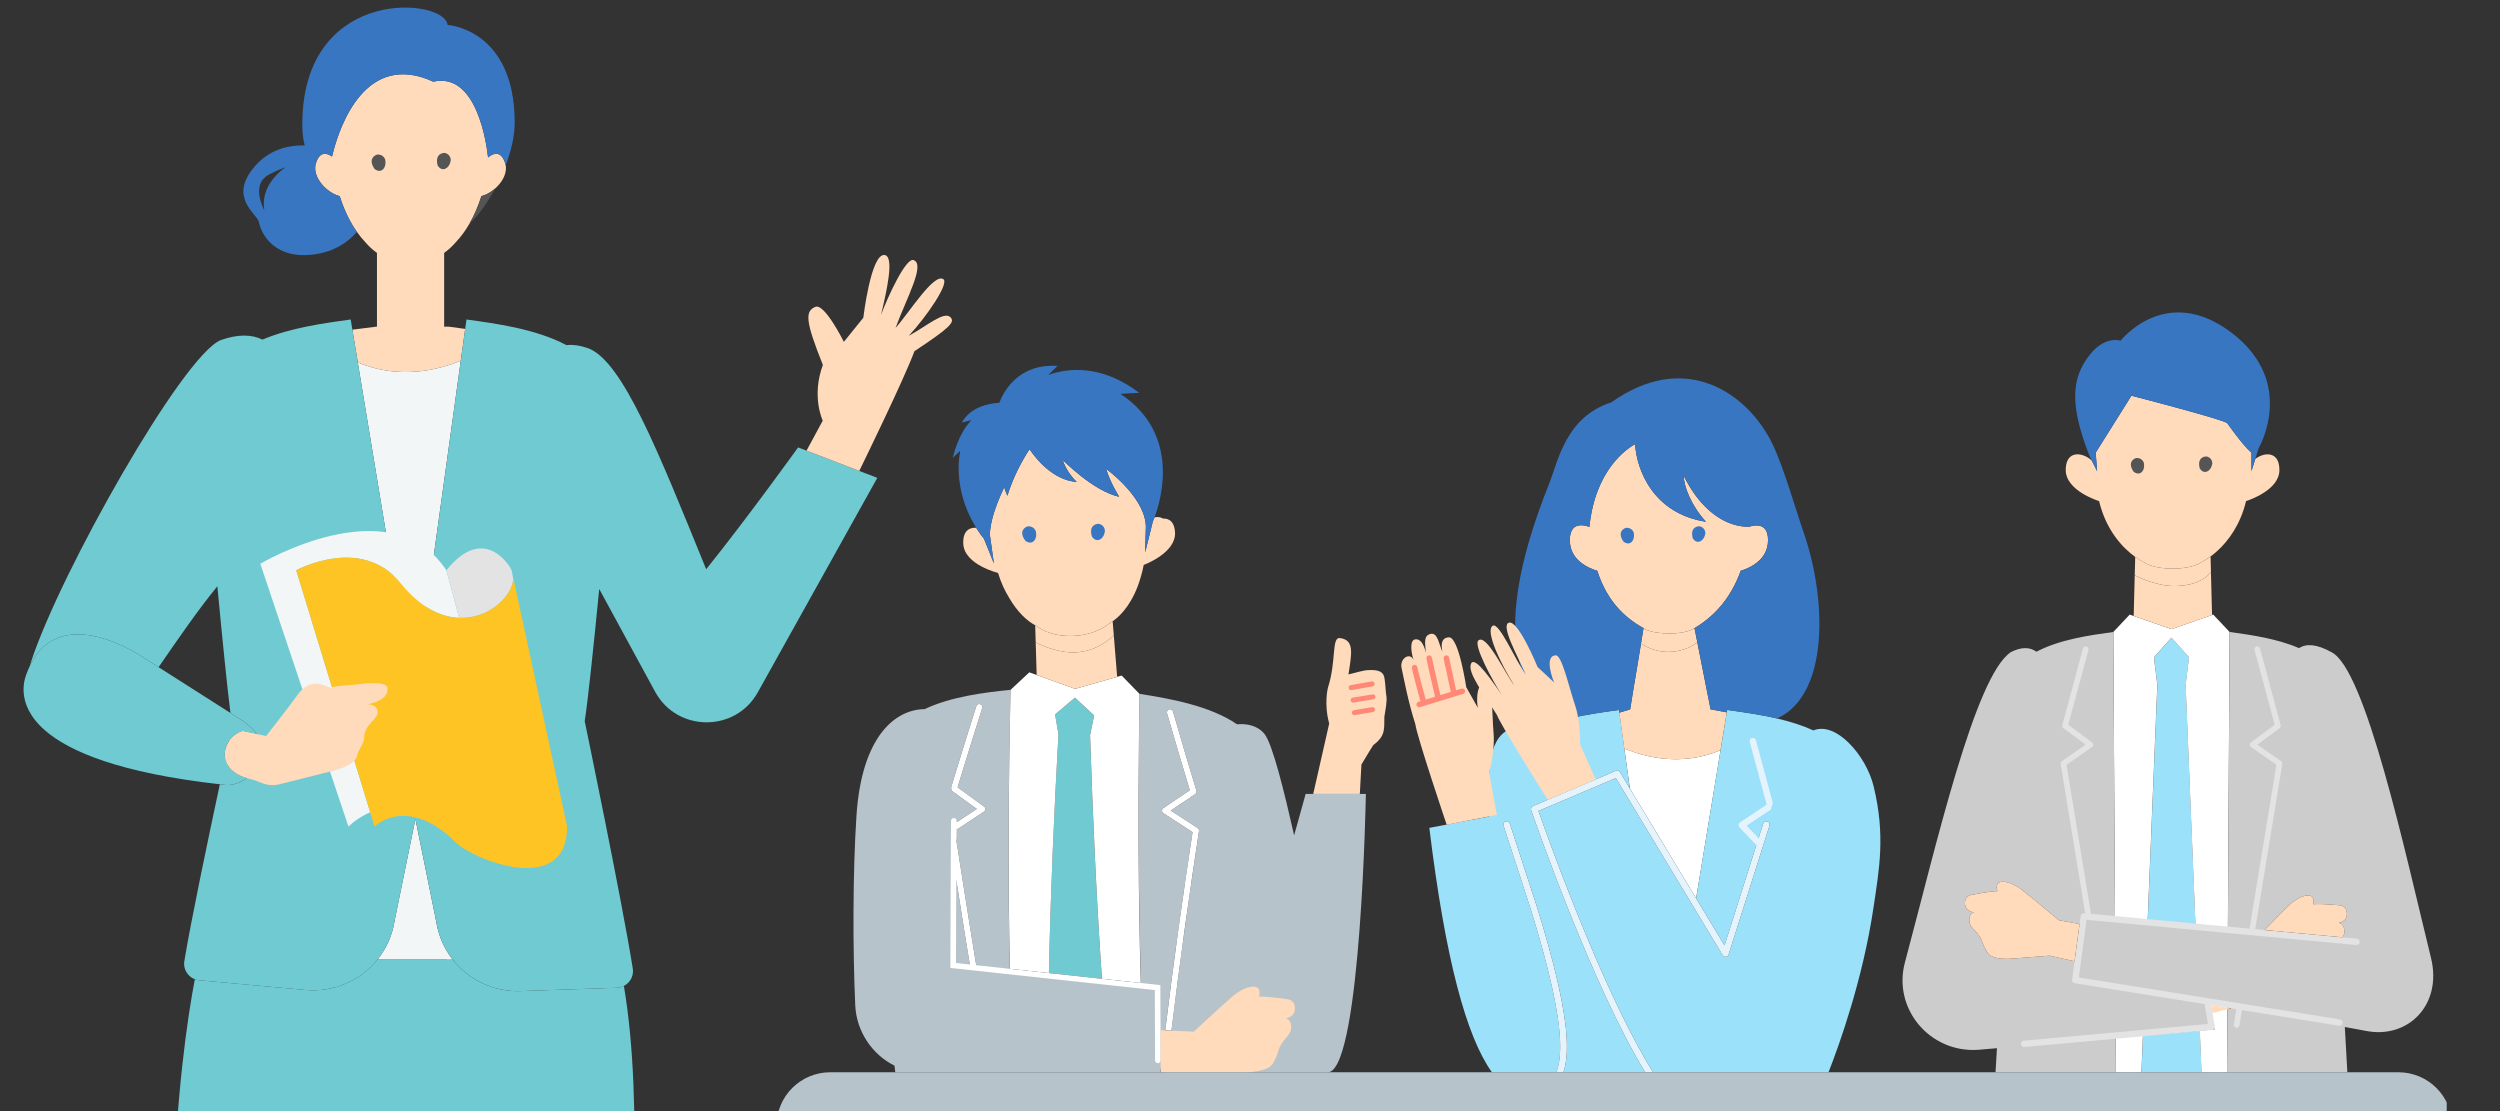
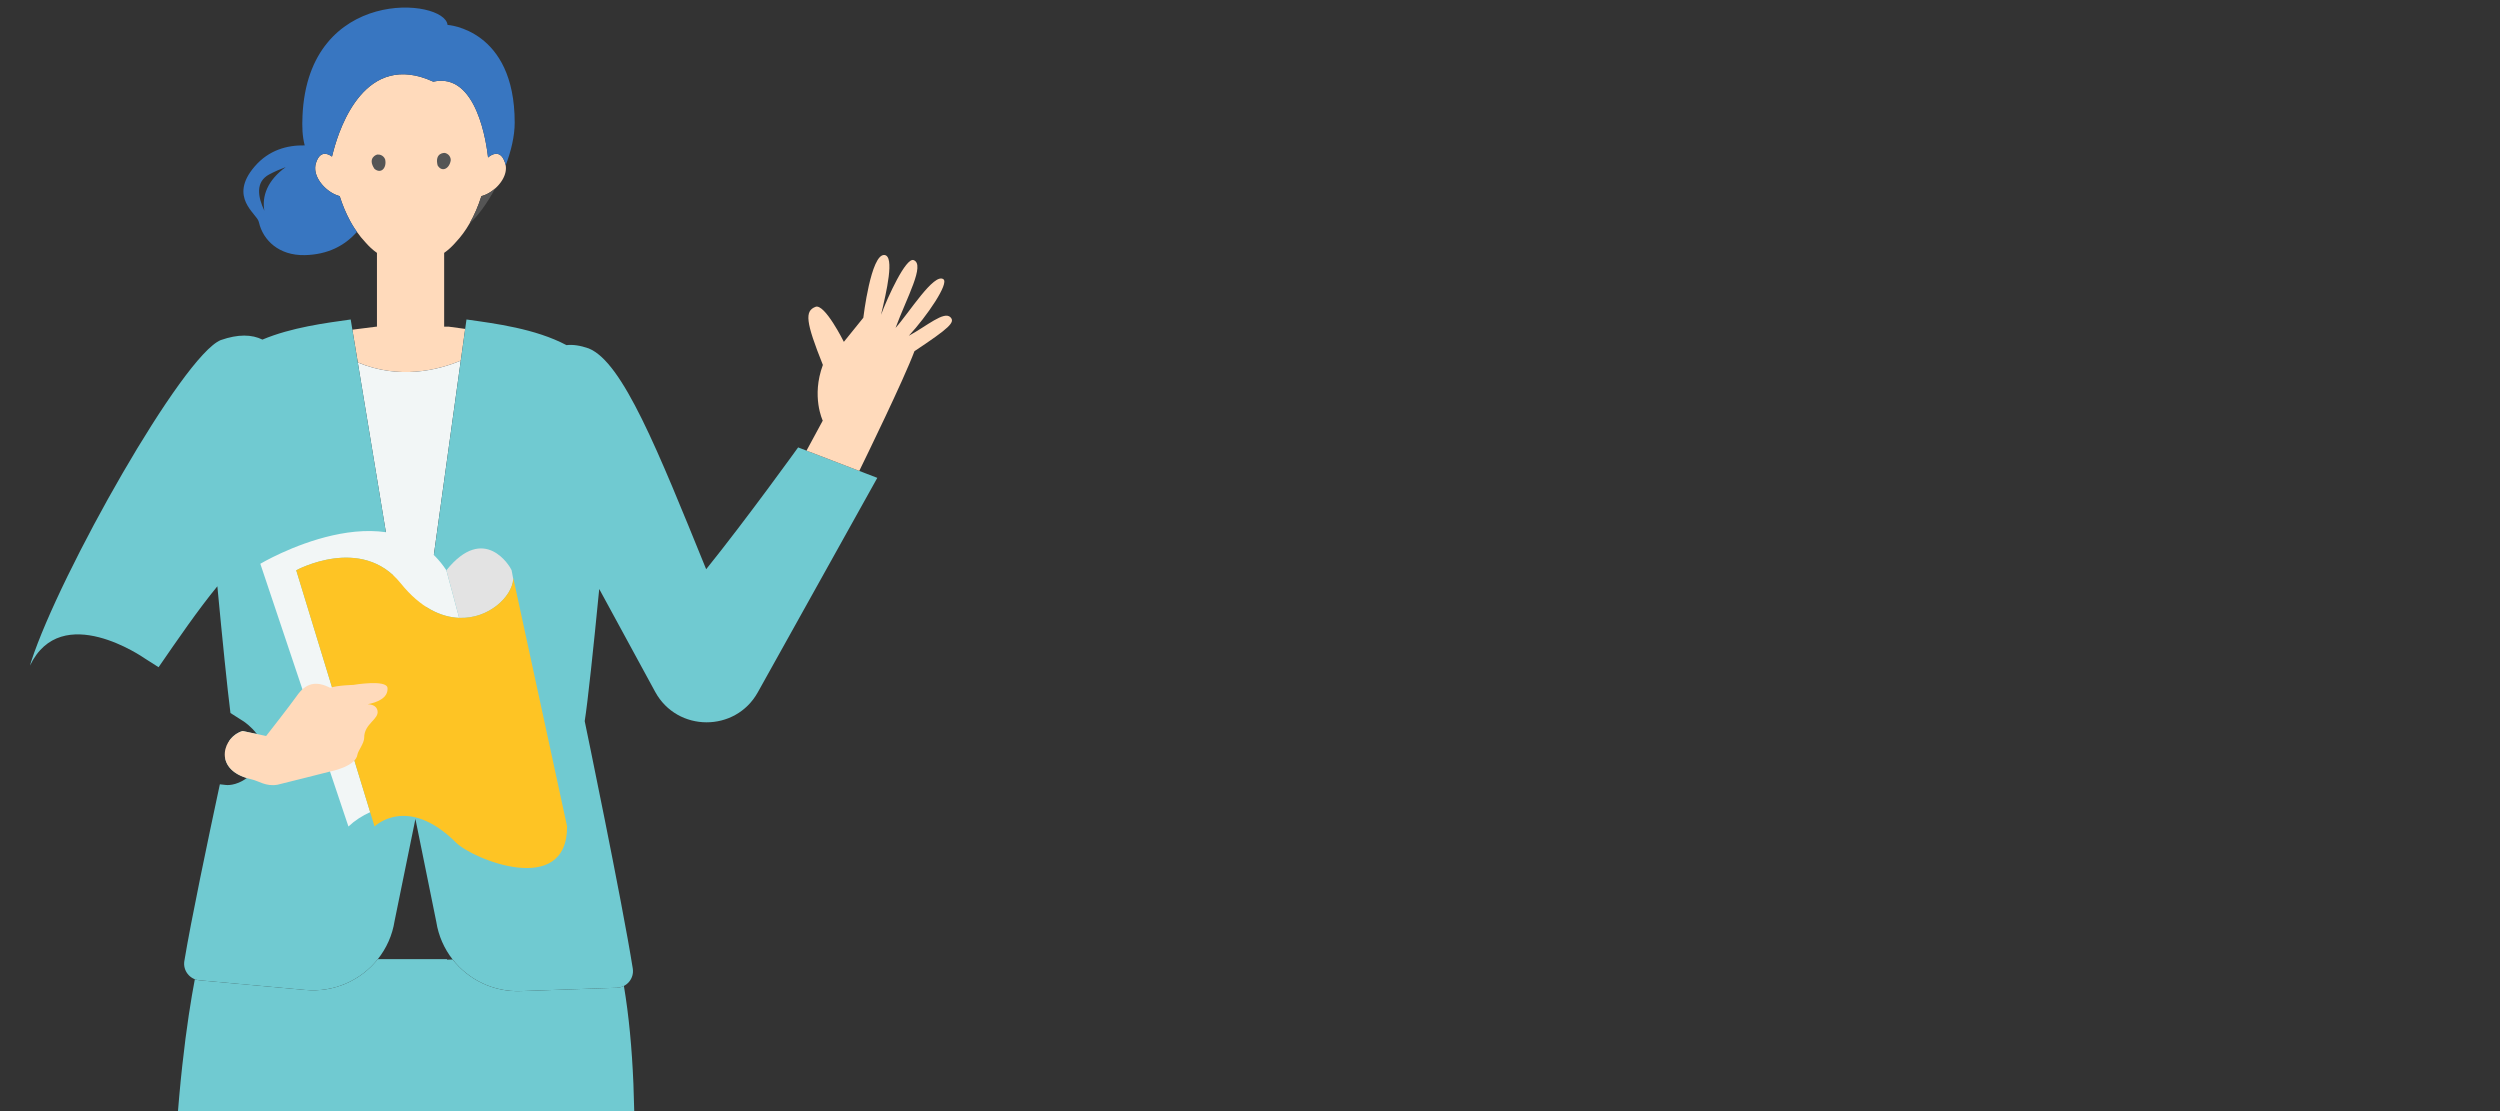
<svg xmlns="http://www.w3.org/2000/svg" width="180" height="80" viewBox="0 0 180 80" fill="none">
  <rect x="0" y="0" width="180" height="80" fill="#333333" stroke="none" />
  <g clip-path="url(#clip0_7609_9116)">
    <g clip-path="url(#clip1_7609_9116)">
      <path d="M94.007 57.164L93.177 60.146C92.526 57.253 91.635 53.566 91.04 52.841C90.514 52.2 89.718 52.097 89.067 52.148C87.093 50.805 84.264 50.307 82.045 49.958C82.032 50.718 82.023 51.478 82.014 52.238C81.946 58.337 81.965 64.725 82.155 70.978L82.144 70.977L79.355 70.673L75.518 70.254L72.716 69.949L72.707 69.948C72.561 63.184 72.608 56.279 72.763 49.669C70.791 49.862 68.448 50.172 66.568 51.058C64.442 51.081 62.044 53.03 61.667 58.708C61.391 62.872 61.399 68.477 61.578 72.39C61.663 74.259 62.8 75.936 64.403 76.726C64.422 76.885 64.441 77.043 64.461 77.205H83.548C84.178 71.556 85.018 65.445 85.866 59.913C85.056 59.392 84.613 59.105 83.767 58.553C83.705 58.513 83.667 58.444 83.666 58.37C83.666 58.295 83.702 58.226 83.764 58.184C84.537 57.659 84.937 57.389 85.667 56.901C85.111 55.063 84.56 53.198 84.027 51.353C83.993 51.235 84.062 51.112 84.18 51.078C84.298 51.044 84.421 51.112 84.455 51.23C85.002 53.126 85.57 55.043 86.141 56.929C86.17 57.023 86.133 57.123 86.052 57.178C85.331 57.66 84.934 57.927 84.29 58.364C85.001 58.826 85.439 59.11 86.229 59.618C86.302 59.665 86.341 59.752 86.328 59.838C85.474 65.394 84.63 71.53 83.996 77.205H95.656C95.676 77.199 95.698 77.194 95.719 77.188C98.001 76.505 98.343 57.164 98.343 57.164H94.007ZM70.849 58.438C69.999 58.994 69.564 59.282 68.749 59.823C68.809 60.199 68.869 60.578 68.929 60.959C68.957 61.135 68.984 61.311 69.012 61.487C69.045 61.694 69.077 61.901 69.11 62.109C69.235 62.906 69.361 63.71 69.489 64.519C69.503 64.612 69.518 64.706 69.533 64.799C69.581 65.105 69.63 65.412 69.678 65.719C69.695 65.824 69.712 65.929 69.728 66.034C69.779 66.356 69.831 66.678 69.882 67C69.895 67.079 69.907 67.157 69.92 67.236C69.984 67.634 70.049 68.034 70.114 68.433C70.114 68.434 70.114 68.436 70.115 68.438C70.183 68.855 70.251 69.272 70.32 69.688L69.858 69.637C69.858 69.637 69.858 69.638 69.858 69.637C69.837 69.507 69.815 69.377 69.794 69.247C69.758 69.032 69.723 68.818 69.688 68.603C69.662 68.444 69.636 68.284 69.61 68.124C69.58 67.938 69.55 67.753 69.52 67.567C69.494 67.404 69.468 67.241 69.441 67.077C69.411 66.889 69.381 66.702 69.352 66.514C69.327 66.359 69.302 66.204 69.277 66.048C69.245 65.846 69.213 65.644 69.181 65.442C69.16 65.304 69.138 65.167 69.116 65.029C69.07 64.737 69.025 64.446 68.979 64.155C68.973 64.119 68.968 64.083 68.962 64.047C68.866 63.436 68.771 62.829 68.676 62.225C68.672 62.196 68.667 62.166 68.662 62.137C68.65 61.165 68.635 60.216 68.621 59.375C68.624 59.373 68.626 59.371 68.63 59.369C68.704 59.319 68.776 59.272 68.846 59.226C68.852 59.221 68.859 59.217 68.866 59.212C68.937 59.165 69.006 59.119 69.073 59.075C69.074 59.074 69.074 59.074 69.075 59.073C69.142 59.029 69.208 58.985 69.273 58.942C69.28 58.938 69.286 58.934 69.293 58.929C69.353 58.889 69.413 58.85 69.472 58.81C69.477 58.808 69.481 58.805 69.485 58.802C69.546 58.762 69.608 58.721 69.669 58.681C69.676 58.676 69.683 58.672 69.689 58.667C69.75 58.627 69.813 58.586 69.876 58.545C69.885 58.539 69.894 58.533 69.903 58.527C70.038 58.438 70.179 58.345 70.334 58.244C70.271 58.199 70.211 58.155 70.152 58.113C70.097 58.074 70.044 58.035 69.992 57.998L69.99 57.997C69.986 57.994 69.982 57.991 69.978 57.988C69.838 57.887 69.706 57.792 69.574 57.696C69.567 57.691 69.559 57.686 69.552 57.68C69.295 57.495 69.036 57.306 68.715 57.073C68.688 57.053 68.659 57.032 68.63 57.012C68.608 56.996 68.587 56.98 68.564 56.964C68.448 56.823 68.469 56.664 68.542 56.486C68.542 56.485 68.543 56.484 68.543 56.483C68.828 55.546 69.117 54.605 69.409 53.666C69.431 53.597 69.453 53.528 69.474 53.459C69.599 53.059 69.723 52.66 69.848 52.262C69.997 51.787 70.147 51.314 70.296 50.843C70.333 50.726 70.459 50.661 70.576 50.698C70.693 50.735 70.758 50.86 70.721 50.977C70.121 52.865 69.524 54.787 68.945 56.691C69.677 57.223 70.084 57.517 70.856 58.072C70.916 58.115 70.951 58.184 70.949 58.257C70.947 58.33 70.91 58.398 70.849 58.438Z" fill="#B7C3CA" />
      <path d="M78.484 52.931C78.599 52.364 78.657 52.081 78.774 51.514C78.221 51.003 77.945 50.746 77.394 50.232C76.821 50.713 76.535 50.954 75.964 51.439C76.061 52.015 76.11 52.303 76.209 52.879C75.89 58.459 75.635 64.31 75.518 70.062L79.338 70.475C78.933 64.616 78.673 58.642 78.484 52.931Z" fill="#70CAD1" />
      <path d="M82.012 52.238C82.021 51.478 82.031 50.718 82.043 49.959C81.529 49.432 81.272 49.168 80.759 48.639C80.651 48.669 80.543 48.7 80.435 48.731C79.425 49.017 78.417 49.305 77.409 49.598C76.486 49.267 75.564 48.934 74.641 48.6C74.464 48.536 74.287 48.473 74.11 48.409C73.57 48.911 73.3 49.163 72.761 49.669C72.611 56.216 72.567 63.053 72.711 69.757L75.52 70.061C75.638 64.309 75.892 58.458 76.21 52.878C76.112 52.302 76.063 52.014 75.966 51.438C76.537 50.953 76.823 50.711 77.395 50.23C77.947 50.745 78.223 51.002 78.776 51.513C78.659 52.08 78.601 52.363 78.486 52.93C78.675 58.64 78.935 64.615 79.34 70.474L82.136 70.776C81.956 64.587 81.942 58.271 82.012 52.238Z" fill="white" />
      <path d="M86.228 59.617C85.438 59.109 85 58.826 84.29 58.363C84.934 57.927 85.33 57.66 86.052 57.177C86.133 57.123 86.169 57.022 86.141 56.929C85.569 55.043 85.002 53.125 84.455 51.23C84.421 51.112 84.297 51.044 84.179 51.078C84.061 51.112 83.993 51.235 84.027 51.353C84.559 53.198 85.111 55.063 85.667 56.9C84.936 57.389 84.536 57.659 83.763 58.184C83.702 58.225 83.665 58.295 83.666 58.369C83.666 58.444 83.704 58.512 83.767 58.553C84.612 59.104 85.055 59.391 85.865 59.913C85.166 64.473 84.473 69.426 83.898 74.19L84.344 74.209C84.923 69.414 85.622 64.428 86.327 59.838C86.341 59.751 86.302 59.665 86.228 59.617Z" fill="white" />
      <path d="M83.545 70.929L82.137 70.776L79.341 70.474L75.521 70.061L72.712 69.757L70.288 69.494C70.23 69.142 70.172 68.79 70.114 68.438C70.114 68.436 70.114 68.434 70.114 68.432C70.048 68.033 69.984 67.634 69.92 67.235C69.907 67.156 69.895 67.078 69.882 67C69.831 66.677 69.779 66.355 69.728 66.033C69.711 65.928 69.695 65.824 69.678 65.719C69.629 65.412 69.581 65.105 69.533 64.799C69.518 64.705 69.503 64.612 69.488 64.518C69.361 63.709 69.235 62.905 69.11 62.109C69.077 61.901 69.045 61.694 69.012 61.486C68.984 61.311 68.957 61.134 68.929 60.959C68.907 60.819 68.885 60.68 68.862 60.54C68.864 60.232 68.866 59.963 68.868 59.744C69.608 59.252 70.041 58.966 70.848 58.438C70.909 58.398 70.947 58.33 70.949 58.257C70.95 58.184 70.916 58.115 70.856 58.072C70.083 57.516 69.676 57.223 68.945 56.69C69.524 54.787 70.121 52.865 70.721 50.977C70.758 50.86 70.693 50.735 70.575 50.698C70.458 50.661 70.333 50.726 70.296 50.843C70.146 51.314 69.997 51.787 69.848 52.262C69.723 52.66 69.598 53.059 69.474 53.459C69.452 53.528 69.431 53.597 69.409 53.666C69.117 54.605 68.828 55.546 68.543 56.483C68.542 56.484 68.542 56.485 68.542 56.485C68.469 56.664 68.448 56.823 68.564 56.963C68.587 56.98 68.608 56.995 68.63 57.011C68.659 57.032 68.687 57.053 68.715 57.073C69.035 57.306 69.295 57.494 69.552 57.68C69.559 57.685 69.567 57.691 69.574 57.696C69.706 57.791 69.838 57.887 69.978 57.987C69.982 57.99 69.986 57.993 69.99 57.997L69.992 57.998C70.043 58.035 70.097 58.073 70.151 58.113C70.21 58.155 70.27 58.198 70.334 58.244C70.179 58.345 70.038 58.438 69.903 58.526C69.894 58.532 69.885 58.538 69.876 58.544C69.812 58.586 69.75 58.627 69.689 58.667C69.682 58.672 69.676 58.676 69.669 58.68C69.608 58.721 69.546 58.761 69.485 58.802C69.481 58.804 69.477 58.807 69.472 58.81C69.413 58.849 69.353 58.889 69.293 58.929C69.286 58.933 69.279 58.938 69.273 58.942C69.208 58.985 69.142 59.029 69.075 59.073C69.074 59.074 69.073 59.074 69.073 59.075C69.008 59.117 68.942 59.161 68.873 59.207C68.874 59.157 68.875 59.123 68.875 59.109C68.882 59 68.797 58.906 68.687 58.9C68.576 58.892 68.483 58.977 68.477 59.087C68.459 59.401 68.429 69.101 68.428 69.514L68.427 69.693L83.147 71.286L83.166 76.352C83.166 76.461 83.254 76.549 83.363 76.55C83.364 76.55 83.365 76.55 83.365 76.55C83.476 76.549 83.565 76.46 83.565 76.35L83.557 74.176L83.545 70.929ZM68.828 69.336C68.833 67.664 68.841 65.34 68.849 63.329C68.887 63.569 68.924 63.806 68.962 64.047C68.967 64.083 68.973 64.119 68.979 64.154C69.024 64.445 69.07 64.737 69.116 65.029C69.138 65.166 69.159 65.304 69.181 65.441C69.213 65.643 69.245 65.846 69.277 66.048C69.302 66.203 69.327 66.358 69.351 66.514C69.381 66.701 69.411 66.889 69.441 67.076C69.468 67.24 69.494 67.403 69.52 67.567C69.55 67.752 69.58 67.938 69.61 68.123C69.636 68.283 69.662 68.443 69.688 68.603C69.723 68.817 69.758 69.032 69.794 69.246L69.826 69.444L68.828 69.336Z" fill="white" />
      <path d="M93.237 72.54C93.198 71.948 92.66 71.939 92.66 71.939C92.66 71.939 91.176 71.719 90.646 71.754C90.946 70.628 89.626 71.011 88.846 71.653C88.206 72.18 85.956 74.279 85.956 74.279L84.344 74.21L83.898 74.191L83.558 74.176L83.566 76.351C83.566 76.46 83.566 77.205 83.566 77.205H89.621C89.621 77.205 91.378 77.236 91.702 76.477C91.794 76.262 91.931 76.074 92.026 75.718C92.266 74.817 92.925 74.625 92.961 74.033C93.004 73.336 92.541 73.324 92.541 73.324C92.541 73.324 93.285 73.274 93.237 72.54Z" fill="#FFDABB" />
      <path d="M99.818 50.092C99.766 49.848 99.762 49.324 99.684 48.833C99.616 48.408 99.347 48.193 98.447 48.251C98.163 48.269 97.722 48.404 97.088 48.56C97.322 47.045 97.537 46.068 96.463 45.94C95.867 45.868 96.222 47.633 95.616 49.493C95.616 49.493 95.305 50.647 95.702 52.095L94.552 57.164H97.907L98.022 55.045C98.05 55.017 98.637 54.002 98.881 53.642C99.805 52.959 99.645 52.415 99.674 51.61C99.719 51.298 99.895 50.453 99.818 50.092Z" fill="#FFDABB" />
      <path d="M98.819 49.419C98.918 49.401 98.983 49.308 98.966 49.21C98.948 49.111 98.854 49.048 98.756 49.063L97.248 49.33C97.15 49.348 97.084 49.441 97.102 49.539C97.117 49.625 97.19 49.685 97.273 49.688C97.286 49.689 97.299 49.688 97.312 49.686L98.819 49.419Z" fill="#FF8876" />
      <path d="M97.459 50.586L98.879 50.355C98.977 50.338 99.044 50.246 99.028 50.147C99.012 50.049 98.918 49.981 98.82 49.998L97.4 50.23C97.302 50.246 97.235 50.339 97.251 50.438C97.265 50.524 97.338 50.586 97.423 50.589C97.435 50.589 97.447 50.588 97.459 50.586Z" fill="#FF8876" />
      <path d="M98.963 51.977C98.945 51.879 98.853 51.814 98.753 51.83L97.604 52.031C97.506 52.048 97.44 52.141 97.457 52.239C97.472 52.325 97.545 52.386 97.629 52.389C97.641 52.389 97.654 52.388 97.667 52.386L98.816 52.186C98.914 52.168 98.98 52.075 98.963 51.977Z" fill="#FFDABB" />
      <path d="M97.545 51.489L98.849 51.27C98.948 51.254 99.014 51.161 98.997 51.062C98.981 50.964 98.887 50.896 98.789 50.914L97.485 51.134C97.386 51.15 97.32 51.243 97.336 51.342C97.351 51.427 97.424 51.489 97.508 51.492C97.52 51.492 97.532 51.492 97.545 51.489Z" fill="#FF8876" />
      <path d="M99.079 51.954C99.062 51.856 98.967 51.793 98.87 51.808C98.794 51.821 97.006 52.145 96.956 53.529C96.953 53.629 97.031 53.712 97.131 53.716C97.231 53.719 97.315 53.642 97.318 53.542C97.358 52.451 98.916 52.166 98.932 52.163C99.03 52.146 99.096 52.052 99.079 51.954Z" fill="#FFDABB" />
      <path d="M77.282 45.785C75.571 45.86 74.7 45.12 74.698 45.118C74.659 45.094 74.62 45.069 74.58 45.042C74.565 45.035 74.549 45.026 74.533 45.017L74.57 46.244C75.239 46.63 76.514 47.019 77.395 46.975C78.766 46.908 79.674 46.245 80.192 45.744L80.111 44.73C80.067 44.758 80.025 44.784 79.984 44.807C79.878 44.886 78.992 45.71 77.282 45.785Z" fill="#FFDABB" />
      <path d="M84.352 37.573C84.193 37.392 83.974 37.325 83.737 37.337C83.552 37.217 83.329 37.211 83.126 37.246C83.067 37.4 83.023 37.504 83.007 37.541C83.002 37.55 83 37.556 83 37.556L82.991 37.593L82.45 39.778L82.502 37.892C82.5 37.825 82.495 37.757 82.487 37.69C82.26 35.643 79.643 33.763 79.643 33.763C79.9 34.676 80.579 35.768 80.579 35.768C78.7 35.357 76.513 33.112 76.513 33.112C76.745 33.91 77.437 34.639 77.529 34.701C75.778 34.576 74.532 32.952 74.126 32.346C73.594 33.158 72.966 34.292 72.531 35.695C72.441 35.502 72.365 35.296 72.302 35.084C71.939 35.846 71.61 36.665 71.425 37.426C71.332 37.806 71.275 38.172 71.269 38.509L71.563 40.581L70.852 38.802C70.686 38.594 70.531 38.379 70.385 38.157C70.352 38.106 70.319 38.054 70.287 38.002C70.286 38.001 70.284 37.998 70.283 37.996C70.279 37.998 70.274 37.999 70.27 38.002C69.915 37.978 69.591 38.114 69.441 38.495C69.372 38.67 69.34 38.896 69.358 39.181C69.454 40.663 71.859 41.251 71.859 41.251C72.065 41.938 72.342 42.529 72.656 43.036C72.656 43.037 72.657 43.038 72.657 43.038C73.266 44.101 73.988 44.73 74.532 45.017C74.548 45.025 74.564 45.034 74.579 45.042C74.619 45.068 74.658 45.093 74.697 45.118C74.699 45.119 75.57 45.859 77.281 45.785C78.991 45.709 79.877 44.886 79.983 44.807C80.024 44.783 80.066 44.757 80.11 44.729C80.75 44.306 81.627 43.303 82.117 41.603C82.209 41.312 82.286 41.003 82.346 40.675C82.346 40.675 84.671 39.828 84.603 38.345C84.587 37.982 84.493 37.733 84.352 37.573Z" fill="#FFDABB" />
      <path d="M80.434 48.731L80.193 45.743C79.674 46.245 78.766 46.907 77.395 46.975C76.514 47.018 75.239 46.63 74.57 46.244L74.64 48.6C75.562 48.934 76.485 49.267 77.408 49.598C78.416 49.305 79.424 49.017 80.434 48.731Z" fill="#FFDABB" />
      <path d="M74.57 38.225C74.541 38.139 74.365 37.857 73.996 37.899C73.934 37.896 73.251 38.174 73.829 38.938C74.325 39.307 74.734 38.832 74.57 38.225Z" fill="#3876C1" />
-       <path d="M79.553 38.214C79.555 38.124 79.488 37.802 79.13 37.718C79.073 37.695 78.343 37.727 78.619 38.632C78.954 39.142 79.498 38.835 79.553 38.214Z" fill="#3876C1" />
+       <path d="M79.553 38.214C79.555 38.124 79.488 37.802 79.13 37.718C79.073 37.695 78.343 37.727 78.619 38.632Z" fill="#3876C1" />
      <path d="M80.74 28.405C80.718 28.39 80.697 28.377 80.675 28.363C81.056 28.328 81.501 28.301 82.025 28.285C79.295 26.218 76.912 26.491 75.475 26.995L76.142 26.346C73.21 26.154 72.185 28.367 71.953 28.998C71.143 29.049 69.865 29.316 69.252 30.426L69.947 30.247C69.517 30.685 68.962 31.499 68.596 32.97C68.596 32.97 68.817 32.745 69.14 32.452C68.792 34.309 69.239 36.319 70.286 37.996C70.287 37.998 70.288 38 70.289 38.002C70.322 38.054 70.354 38.106 70.388 38.157C70.533 38.379 70.689 38.594 70.855 38.802L71.566 40.581L71.272 38.509C71.278 38.172 71.335 37.806 71.427 37.426C71.612 36.665 71.942 35.846 72.305 35.084C72.368 35.296 72.443 35.502 72.533 35.695C72.968 34.292 73.596 33.158 74.129 32.346C74.535 32.952 75.78 34.576 77.532 34.701C77.439 34.639 76.748 33.91 76.516 33.112C76.516 33.112 78.702 35.357 80.581 35.768C80.581 35.768 79.903 34.676 79.646 33.763C79.646 33.763 82.262 35.643 82.49 37.69C82.497 37.757 82.502 37.825 82.504 37.892L82.453 39.778L82.993 37.593L83.002 37.556C83.002 37.556 83.005 37.55 83.009 37.54C83.025 37.504 83.07 37.4 83.128 37.246C83.594 36.004 85.002 31.283 80.74 28.405Z" fill="#3876C1" />
      <path d="M116.952 53.891L117.074 54.775L117.148 55.304L117.228 55.888L117.35 56.771L122.12 64.682L123.507 56.279L123.57 55.891L123.827 54.335L123.88 54.015C121.083 55.19 118.488 54.535 116.952 53.891Z" fill="white" />
-       <path d="M134.896 56.592C134.358 54.398 132.191 51.911 130.568 52.59C129.751 52.218 128.865 51.947 127.981 51.738C126.692 51.434 125.409 51.263 124.358 51.116L124.33 51.288L124.293 51.513L124.291 51.521L124.216 51.974L123.88 54.015L123.827 54.335L123.57 55.891L123.506 56.279L122.12 64.682L124.166 68.075L126.95 59.297C126.99 59.171 127.124 59.102 127.25 59.142C127.376 59.181 127.445 59.315 127.406 59.44L124.462 68.722C124.433 68.811 124.355 68.876 124.262 68.886C124.169 68.897 124.078 68.853 124.03 68.773L116.339 56.019L110.768 58.389C111.092 59.312 112.457 63.152 114.202 67.341C115.992 71.642 117.625 74.976 119.022 77.203H131.653C132.44 75.196 134.134 70.479 134.896 65.318C135.293 62.621 135.771 60.162 134.896 56.592Z" fill="#9BE1F9" />
      <path d="M110.377 58.039L116.344 55.5C116.453 55.454 116.581 55.495 116.642 55.596L117.326 56.73L117.229 55.889L117.148 55.304L117.075 54.775L116.953 53.892L116.755 52.46L116.653 51.723L116.627 51.532L116.596 51.31L116.57 51.116C115.487 51.268 114.159 51.444 112.831 51.766C112.109 51.941 111.386 52.159 110.704 52.441C110.13 52.233 109.46 52.236 108.681 52.51C107.048 53.227 107.117 55.904 107.222 58.791L102.912 59.606C104.065 69.048 105.568 74.617 107.418 77.203H112.054C112.75 75.481 112.174 71.819 110.243 65.55L108.254 59.442C108.213 59.317 108.282 59.182 108.407 59.142C108.533 59.102 108.667 59.17 108.708 59.295L110.698 65.407C111.836 69.099 112.499 71.874 112.727 73.888C112.89 75.328 112.838 76.407 112.565 77.203H118.456C114.627 70.971 110.451 58.934 110.244 58.335C110.204 58.217 110.261 58.088 110.377 58.039Z" fill="#9BE1F9" />
      <path d="M127.249 59.142C127.123 59.102 126.989 59.171 126.95 59.297L124.165 68.075L122.119 64.682L117.349 56.772L117.324 56.731L116.641 55.597C116.579 55.495 116.452 55.454 116.342 55.5L114.898 56.115L111.448 57.582L110.375 58.039C110.26 58.088 110.202 58.217 110.243 58.335C110.45 58.934 114.626 70.971 118.455 77.203H119.021C117.624 74.976 115.991 71.642 114.201 67.341C112.456 63.152 111.091 59.312 110.767 58.389L116.339 56.019L124.029 68.773C124.077 68.853 124.168 68.897 124.261 68.887C124.354 68.876 124.433 68.811 124.461 68.722L127.405 59.44C127.444 59.315 127.375 59.181 127.249 59.142Z" fill="#E5F4FC" />
      <path d="M110.696 65.407L108.706 59.295C108.665 59.17 108.531 59.102 108.405 59.142C108.28 59.183 108.211 59.317 108.252 59.442L110.241 65.551C112.172 71.819 112.747 75.482 112.052 77.203H112.563C112.836 76.407 112.887 75.328 112.725 73.889C112.497 71.874 111.834 69.1 110.696 65.407Z" fill="#E5F4FC" />
      <path d="M125.757 59.446L126.799 60.543L126.644 61.043L125.238 59.563C125.191 59.514 125.169 59.447 125.176 59.38C125.184 59.314 125.221 59.254 125.277 59.216L127.201 57.937L125.984 53.415C125.952 53.294 126.024 53.168 126.146 53.136C126.268 53.103 126.394 53.175 126.427 53.297L127.643 57.818L127.497 58.289L125.757 59.446Z" fill="#E5F4FC" />
      <path d="M118.332 45.226C118.276 45.558 118.216 45.929 118.153 46.32C118.625 46.663 119.299 46.93 120.127 46.938C121.018 46.929 121.73 46.621 122.205 46.241L122.004 45.226C122.004 45.226 121.506 45.61 120.248 45.61C118.749 45.61 118.332 45.226 118.332 45.226Z" fill="#FFDABB" />
      <path d="M122.964 44.552C123.671 43.971 124.331 43.205 124.856 42.192C124.973 41.967 125.083 41.73 125.186 41.479C125.237 41.354 125.286 41.225 125.333 41.094C125.453 41.058 125.596 41.008 125.751 40.942C126.06 40.81 126.413 40.612 126.704 40.322C126.752 40.274 126.799 40.223 126.843 40.169C126.932 40.062 127.012 39.944 127.08 39.815C127.214 39.556 127.297 39.251 127.297 38.892C127.297 37.652 126.411 37.779 125.954 37.919C125.372 37.95 123.03 37.838 121.234 34.276C121.21 34.924 121.734 36.381 122.831 37.568C119.04 36.975 117.848 33.875 117.724 31.977C117.15 32.292 114.851 33.812 114.436 37.936C114.28 37.88 114.043 37.812 113.807 37.82C113.768 37.821 113.729 37.824 113.69 37.83C113.651 37.836 113.613 37.844 113.575 37.855C113.463 37.889 113.357 37.949 113.27 38.047C113.123 38.208 113.026 38.473 113.026 38.892C113.026 39.073 113.047 39.24 113.085 39.394C113.123 39.548 113.178 39.69 113.246 39.82C113.348 40.015 113.479 40.183 113.626 40.328C113.724 40.425 113.829 40.512 113.936 40.589C114.098 40.705 114.266 40.799 114.427 40.876C114.534 40.928 114.638 40.971 114.736 41.008C114.833 41.044 114.923 41.074 115.002 41.097C115.092 41.378 115.192 41.642 115.299 41.89C115.406 42.138 115.521 42.37 115.643 42.588C115.826 42.914 116.024 43.208 116.233 43.474C116.442 43.739 116.663 43.977 116.892 44.191C117.045 44.333 117.201 44.465 117.359 44.588C117.518 44.711 117.679 44.824 117.841 44.93C118.003 45.036 118.167 45.134 118.331 45.225C118.331 45.225 118.747 45.61 120.247 45.61C121.505 45.61 122.003 45.225 122.003 45.225C122.084 45.178 122.165 45.128 122.245 45.076C122.326 45.024 122.407 44.97 122.487 44.914C122.648 44.802 122.807 44.682 122.964 44.552Z" fill="#FFDABB" />
      <path d="M123.162 51.074L122.205 46.241C121.731 46.621 121.018 46.929 120.128 46.938C119.3 46.93 118.626 46.663 118.154 46.32C118.125 46.501 118.095 46.683 118.066 46.865C118.055 46.929 118.045 46.992 118.034 47.056C118.015 47.175 117.996 47.293 117.976 47.411C117.963 47.488 117.951 47.563 117.938 47.638C117.921 47.742 117.904 47.845 117.887 47.948C117.873 48.031 117.859 48.112 117.846 48.194C117.824 48.326 117.801 48.458 117.78 48.587C117.752 48.75 117.726 48.91 117.699 49.066C117.681 49.173 117.663 49.28 117.646 49.383C117.629 49.484 117.612 49.583 117.596 49.679C117.5 50.257 117.42 50.743 117.371 51.074L116.591 51.31L116.622 51.532L116.648 51.724L116.75 52.461L116.947 53.892C118.483 54.536 121.078 55.191 123.875 54.016L124.212 51.975L124.286 51.522L124.288 51.514L124.325 51.289L123.162 51.074Z" fill="#FFDABB" />
      <path d="M116.592 51.31L117.373 51.073C117.421 50.743 117.501 50.257 117.598 49.679C117.614 49.583 117.631 49.484 117.648 49.383C117.658 49.319 117.669 49.255 117.68 49.19C117.687 49.15 117.694 49.107 117.701 49.066C117.727 48.909 117.754 48.75 117.781 48.587C117.803 48.458 117.825 48.326 117.847 48.194C117.861 48.112 117.875 48.03 117.888 47.948C117.906 47.845 117.923 47.742 117.94 47.638C117.952 47.563 117.965 47.487 117.978 47.411C117.997 47.293 118.017 47.175 118.036 47.056C118.046 46.992 118.057 46.929 118.067 46.865C118.097 46.683 118.126 46.501 118.155 46.32C118.156 46.317 118.156 46.314 118.157 46.311C118.187 46.126 118.216 45.945 118.244 45.771C118.248 45.749 118.251 45.728 118.255 45.707C118.264 45.648 118.274 45.591 118.283 45.534C118.288 45.505 118.293 45.476 118.298 45.447C118.308 45.384 118.318 45.323 118.328 45.262C118.331 45.251 118.333 45.238 118.335 45.226C118.196 45.149 118.059 45.066 117.921 44.979C117.896 44.963 117.87 44.947 117.845 44.931C117.804 44.904 117.764 44.876 117.724 44.848C117.602 44.766 117.482 44.681 117.363 44.588C117.204 44.466 117.048 44.334 116.896 44.191C116.724 44.031 116.557 43.857 116.396 43.668C116.342 43.605 116.289 43.541 116.237 43.474C116.184 43.408 116.133 43.34 116.082 43.27C115.929 43.06 115.784 42.834 115.647 42.589C115.616 42.534 115.586 42.479 115.556 42.423C115.468 42.254 115.383 42.077 115.302 41.891C115.249 41.767 115.197 41.639 115.147 41.507C115.137 41.478 115.126 41.448 115.116 41.419C115.078 41.314 115.04 41.208 115.005 41.098C114.985 41.092 114.963 41.084 114.942 41.078C114.879 41.058 114.812 41.035 114.739 41.008C114.69 40.99 114.64 40.97 114.589 40.948C114.537 40.926 114.484 40.903 114.43 40.877C114.269 40.8 114.101 40.705 113.94 40.589C113.859 40.532 113.781 40.467 113.705 40.398C113.68 40.375 113.654 40.353 113.63 40.329C113.593 40.292 113.557 40.255 113.523 40.216C113.454 40.137 113.389 40.053 113.331 39.962C113.303 39.916 113.275 39.869 113.25 39.821C113.216 39.755 113.185 39.688 113.158 39.617C113.145 39.581 113.132 39.545 113.12 39.508C113.109 39.471 113.098 39.433 113.089 39.395C113.079 39.356 113.071 39.317 113.064 39.277C113.056 39.236 113.05 39.196 113.045 39.154C113.035 39.07 113.03 38.983 113.03 38.893C113.03 38.683 113.054 38.513 113.097 38.374C113.139 38.235 113.2 38.128 113.273 38.047C113.317 37.999 113.365 37.959 113.417 37.928C113.468 37.897 113.523 37.873 113.579 37.856C113.598 37.85 113.617 37.846 113.636 37.842C113.655 37.837 113.674 37.834 113.694 37.831C113.732 37.825 113.772 37.822 113.811 37.82C113.842 37.819 113.874 37.82 113.906 37.821C114.109 37.831 114.304 37.889 114.439 37.937C114.491 37.421 114.572 36.947 114.676 36.51C114.702 36.4 114.73 36.294 114.758 36.189C114.815 35.98 114.878 35.78 114.944 35.589C115.011 35.399 115.082 35.217 115.156 35.044C115.231 34.871 115.309 34.706 115.389 34.55C116.231 32.91 117.351 32.184 117.728 31.977C117.751 32.333 117.812 32.731 117.92 33.147C118.029 33.563 118.185 33.997 118.399 34.424C118.506 34.638 118.627 34.85 118.764 35.057C118.81 35.126 118.857 35.194 118.906 35.262C119.694 36.349 120.939 37.272 122.835 37.569C122.492 37.198 122.205 36.801 121.973 36.41C121.834 36.175 121.715 35.943 121.616 35.721C121.55 35.572 121.492 35.428 121.443 35.29C121.394 35.152 121.354 35.021 121.323 34.898C121.291 34.774 121.268 34.66 121.254 34.556C121.247 34.503 121.242 34.454 121.239 34.407C121.238 34.384 121.237 34.362 121.237 34.34C121.236 34.318 121.237 34.297 121.237 34.277C121.63 35.056 122.049 35.67 122.47 36.154C122.59 36.292 122.711 36.419 122.831 36.537C122.921 36.625 123.011 36.708 123.1 36.786C123.13 36.812 123.16 36.837 123.189 36.861C123.278 36.935 123.367 37.005 123.454 37.069C123.601 37.176 123.744 37.27 123.885 37.352C123.97 37.402 124.053 37.447 124.135 37.488C124.244 37.544 124.35 37.592 124.454 37.635C124.506 37.656 124.557 37.675 124.607 37.694C124.632 37.703 124.657 37.712 124.682 37.72C124.731 37.737 124.779 37.752 124.827 37.767C124.898 37.788 124.967 37.807 125.034 37.823C125.056 37.828 125.078 37.834 125.1 37.839C125.404 37.907 125.655 37.923 125.828 37.923C125.878 37.923 125.921 37.922 125.957 37.92C126.057 37.889 126.178 37.859 126.305 37.844C126.36 37.837 126.416 37.834 126.472 37.834C126.565 37.834 126.658 37.844 126.748 37.871C127.051 37.961 127.301 38.234 127.301 38.893C127.301 39.252 127.218 39.557 127.083 39.816C127.05 39.88 127.013 39.942 126.973 40.001C126.934 40.06 126.891 40.116 126.847 40.17C126.825 40.197 126.8 40.221 126.777 40.246C126.754 40.272 126.732 40.299 126.707 40.323C126.671 40.359 126.634 40.394 126.596 40.427C126.405 40.594 126.195 40.727 125.993 40.831C125.912 40.873 125.832 40.91 125.754 40.943C125.6 41.009 125.456 41.058 125.337 41.094C125.29 41.226 125.241 41.355 125.189 41.48C125.138 41.605 125.085 41.727 125.03 41.846C124.975 41.965 124.918 42.08 124.86 42.193C124.761 42.383 124.658 42.564 124.551 42.737C124.372 43.025 124.181 43.291 123.982 43.535C123.902 43.632 123.821 43.727 123.738 43.818C123.615 43.954 123.488 44.084 123.36 44.206C123.231 44.328 123.1 44.444 122.968 44.553C122.811 44.682 122.651 44.803 122.491 44.915C122.451 44.943 122.41 44.968 122.37 44.995C122.33 45.023 122.289 45.05 122.249 45.076C122.168 45.128 122.087 45.178 122.006 45.226L122.207 46.241L123.163 51.073L124.326 51.288L124.355 51.116C125.406 51.264 126.689 51.434 127.978 51.739C127.98 51.735 127.982 51.732 127.984 51.729C127.988 51.723 127.993 51.717 127.997 51.711C131.723 49.942 131.501 43.115 129.895 38.435C129.042 35.952 128.201 32.832 127.249 31.284C125.43 28.176 121.207 25.291 116.018 28.967C112.716 30.029 112.184 33.215 111.545 34.808C106.694 46.898 110.09 50.57 112.738 51.653C112.764 51.691 112.795 51.729 112.827 51.766C114.155 51.444 115.483 51.268 116.566 51.116L116.592 51.31Z" fill="#3876C1" />
      <path d="M117.626 38.343C117.603 38.259 117.449 37.981 117.095 38.002C117.036 37.996 116.37 38.225 116.881 38.985C117.335 39.363 117.75 38.931 117.626 38.343Z" fill="#3876C1" />
      <path d="M122.785 38.394C122.792 38.308 122.745 37.997 122.408 37.898C122.355 37.873 121.656 37.865 121.872 38.744C122.165 39.248 122.7 38.984 122.785 38.394Z" fill="#3876C1" />
      <path d="M105.921 47.769C106.208 47.189 107.526 49.173 108.144 50.051C107.476 49.059 106.065 46.437 106.441 46.113C107.035 45.601 108.35 48.467 109.032 49.356C108.022 47.751 106.915 45.413 107.476 45.054C107.944 44.755 109.165 47.681 109.862 48.56C109.205 47.127 108.024 44.989 108.653 44.831C109.335 44.66 110.704 48.022 110.704 48.022L111.896 49.136C111.896 49.136 111.1 47.232 112.014 47.184C112.458 47.161 112.967 49.488 113.41 50.793C113.82 51.999 113.769 53.609 113.769 53.609C113.771 53.611 114.561 55.376 114.893 56.117L111.443 57.584C110.625 56.287 108.064 52.208 107.779 51.48C106.858 49.976 105.606 48.407 105.921 47.769Z" fill="#FFDABB" />
      <path d="M106.404 50.96C106.404 50.96 106.086 49.294 107.04 48.969C107.461 48.826 107.418 51.432 107.538 52.806C107.649 54.074 107.216 55.626 107.216 55.626C107.218 55.629 107.775 58.673 107.775 58.673L104.161 59.382C104.161 59.382 102.027 53.064 101.904 52.141C101.366 50.462 101.069 48.798 100.914 48.104C100.755 47.39 101.551 46.914 101.79 47.549C101.613 47.079 101.471 46.121 101.869 46.041C102.267 45.962 102.506 46.359 102.665 46.993C102.585 46.2 102.518 45.777 102.983 45.645C103.54 45.486 103.62 46.517 103.858 46.914C103.779 46.597 103.686 45.894 104.334 45.889C105.038 45.884 105.568 49.473 105.568 49.473L106.404 50.96Z" fill="#FFDABB" />
      <path d="M106.145 51.434C106.234 51.337 106.385 51.33 106.482 51.418C106.58 51.507 106.587 51.657 106.498 51.754C106.491 51.762 105.789 52.551 106.077 53.843C106.106 53.972 106.025 54.099 105.896 54.127C105.879 54.131 105.861 54.133 105.844 54.133C105.735 54.133 105.636 54.057 105.611 53.947C105.27 52.416 106.109 51.474 106.145 51.434Z" fill="#FFDABB" />
      <path d="M102.125 50.532L102.271 50.487C102.094 49.841 101.667 48.267 101.654 48.078C101.646 47.97 101.727 47.879 101.836 47.869C101.944 47.861 102.04 47.942 102.05 48.05C102.065 48.196 102.413 49.498 102.652 50.371L103.327 50.163C103.327 50.163 103.326 50.162 103.326 50.161C103.319 50.141 102.701 47.513 102.701 47.385C102.701 47.276 102.79 47.187 102.9 47.187C103.005 47.187 103.091 47.268 103.098 47.371C103.124 47.545 103.668 49.909 103.704 50.039C103.705 50.042 103.705 50.045 103.706 50.047L104.458 49.817C104.457 49.815 104.456 49.813 104.456 49.811L103.944 47.427C103.921 47.319 103.99 47.214 104.097 47.191C104.204 47.168 104.31 47.237 104.333 47.344L104.839 49.7L105.228 49.58C105.333 49.548 105.445 49.607 105.477 49.711C105.509 49.816 105.45 49.927 105.345 49.959L102.242 50.911C102.223 50.917 102.203 50.92 102.184 50.92C102.099 50.92 102.02 50.865 101.994 50.78C101.962 50.675 102.02 50.564 102.125 50.532Z" fill="#FF8876" />
      <path d="M154.633 66.302L158.081 66.626L157.37 49.317L157.613 47.324L156.35 45.914L155.088 47.324L155.331 49.317L154.633 66.302Z" fill="#9BE1F9" />
      <path d="M158.392 74.209L154.294 74.563L154.186 77.204H158.515L158.392 74.209Z" fill="#9BE1F9" />
      <path d="M159.171 72.98L159.443 74.116L158.385 74.207L158.508 77.203H160.343L160.359 74.53L160.372 72.388L158.965 72.116L159.171 72.98Z" fill="white" />
      <path d="M152.345 77.203H154.181L154.289 74.562L152.331 74.731L152.345 77.203Z" fill="white" />
      <path d="M160.531 45.502L159.351 44.25L159.262 44.281L156.345 45.299L153.621 44.349L153.339 44.25L152.159 45.502V45.502L152.244 60.072L152.28 66.08L154.628 66.301L155.326 49.316L155.082 47.322L156.345 45.913L157.608 47.322L157.364 49.316L158.075 66.625L160.406 66.844L160.531 45.503V45.502Z" fill="white" />
      <path d="M175.031 68.962C173.178 61.428 170.324 48.138 167.852 46.949C166.793 46.366 166.046 46.326 165.532 46.667C163.925 45.969 162.037 45.711 160.532 45.502L160.408 66.846L158.077 66.626L154.629 66.302L152.281 66.081L152.246 60.073L152.161 45.503C150.484 45.735 148.331 46.028 146.622 46.924C146.163 46.589 145.562 46.559 144.788 46.949C142.187 48.653 139.404 60.896 137.153 69.3C136.263 72.626 138.953 75.827 142.434 75.586L143.781 75.47C143.749 76.026 143.714 76.608 143.678 77.203H152.346L152.332 74.731L154.29 74.561L158.388 74.207L159.446 74.116L159.175 72.98L158.968 72.115L160.375 72.388L160.957 72.501L160.374 72.658L160.363 74.53L160.347 77.203H169.009C168.939 76.038 168.877 74.936 168.827 73.944L170.324 74.219C173.358 74.838 175.868 72.363 175.031 68.962ZM149.709 69.293L147.576 68.808L144.999 69.01C144.999 69.01 143.394 69.216 143.062 68.536C142.969 68.344 142.834 68.178 142.731 67.856C142.47 67.043 141.856 66.898 141.797 66.358C141.726 65.722 142.149 65.689 142.149 65.689C142.149 65.689 141.465 65.678 141.476 65.004C141.484 64.46 141.978 64.426 141.978 64.426C141.978 64.426 143.329 64.155 143.816 64.163C143.49 63.146 144.718 63.434 145.462 63.986C146.074 64.439 148.233 66.255 148.233 66.255L149.965 66.576L149.709 69.293ZM168.802 66.249C168.653 66.393 168.454 66.438 168.394 66.448C168.382 66.45 168.374 66.451 168.374 66.451C168.374 66.451 168.382 66.451 168.395 66.452C168.479 66.46 168.799 66.525 168.797 67.08C168.797 67.101 168.795 67.122 168.794 67.143C168.793 67.147 168.793 67.151 168.792 67.155C168.788 67.189 168.782 67.223 168.774 67.255C168.746 67.359 168.697 67.452 168.636 67.545C168.62 67.568 168.604 67.592 168.587 67.615L162.928 67.083C163.549 66.442 164.528 65.441 164.898 65.101C165.58 64.476 166.77 64.061 166.554 65.106C166.883 65.067 167.622 65.114 168.062 65.148C168.269 65.165 168.41 65.178 168.41 65.178C168.41 65.178 168.904 65.16 168.971 65.7C169.004 65.965 168.918 66.137 168.802 66.249Z" fill="#CCCCCC" />
      <path d="M169.693 67.585L168.669 67.489L163.045 66.963L162.375 66.9L164.326 55.004C164.339 54.928 164.306 54.851 164.242 54.807L162.527 53.614L164.133 52.427C164.199 52.378 164.229 52.294 164.208 52.214L162.721 46.691C162.692 46.584 162.58 46.519 162.471 46.548C162.362 46.577 162.297 46.687 162.326 46.794L163.778 52.187L162.058 53.458C162.006 53.496 161.975 53.557 161.976 53.622C161.977 53.686 162.009 53.746 162.063 53.783L163.903 55.063L161.967 66.862L150.552 65.795L148.791 55.063L150.632 53.783C150.685 53.746 150.717 53.686 150.718 53.622C150.719 53.557 150.689 53.496 150.636 53.458L148.917 52.187L150.368 46.794C150.397 46.687 150.332 46.577 150.223 46.548C150.115 46.52 150.003 46.584 149.974 46.691L148.487 52.214C148.465 52.294 148.495 52.378 148.562 52.427L150.167 53.614L148.452 54.807C148.388 54.851 148.356 54.928 148.368 55.004L150.132 65.756L150.055 65.749C149.933 65.738 149.822 65.825 149.806 65.947L149.727 66.532L149.369 69.216L149.192 70.537C149.176 70.66 149.26 70.773 149.383 70.793L158.732 72.297L158.971 73.726L145.717 74.927C145.591 74.939 145.497 75.05 145.509 75.177C145.52 75.296 145.62 75.385 145.738 75.385C145.745 75.385 145.752 75.385 145.759 75.384L159.26 74.161C159.324 74.155 159.382 74.123 159.421 74.072C159.46 74.022 159.476 73.957 159.466 73.894L159.307 72.945L159.212 72.374L160.375 72.561L160.6 72.597L161.015 72.664L160.835 73.764C160.817 73.874 160.893 73.977 161.004 73.995C161.015 73.996 161.026 73.997 161.037 73.997C161.135 73.997 161.222 73.927 161.238 73.828L161.418 72.729L168.407 73.853C168.42 73.855 168.432 73.856 168.444 73.856C168.555 73.856 168.653 73.775 168.671 73.662C168.692 73.538 168.606 73.42 168.481 73.4L149.678 70.376L150.233 66.227L169.65 68.042C169.774 68.054 169.889 67.961 169.901 67.835C169.912 67.708 169.82 67.597 169.693 67.585Z" fill="#E3E3E3" />
      <path d="M148.233 66.254C148.233 66.254 146.074 64.438 145.462 63.985C144.718 63.434 143.491 63.145 143.817 64.162C143.329 64.155 141.978 64.426 141.978 64.426C141.978 64.426 141.485 64.459 141.476 65.003C141.465 65.678 142.15 65.688 142.15 65.688C142.15 65.688 141.726 65.721 141.797 66.357C141.857 66.898 142.47 67.042 142.731 67.856C142.834 68.177 142.969 68.343 143.063 68.535C143.394 69.215 144.999 69.009 144.999 69.009L147.576 68.808L149.368 69.215L149.727 66.532L148.233 66.254Z" fill="#FFDABB" />
      <path d="M160.374 72.56L159.211 72.373L159.307 72.944L160.374 72.657L160.6 72.596L160.374 72.56Z" fill="#FFDABB" />
      <path d="M168.775 67.254C168.783 67.222 168.79 67.188 168.793 67.154C168.794 67.15 168.795 67.146 168.795 67.142C168.797 67.121 168.798 67.1 168.798 67.079C168.8 66.524 168.481 66.459 168.396 66.451C168.383 66.45 168.376 66.45 168.376 66.45C168.376 66.45 168.384 66.449 168.395 66.447C168.456 66.436 168.654 66.392 168.803 66.248C168.919 66.136 169.005 65.964 168.972 65.699C168.906 65.159 168.412 65.177 168.412 65.177C168.412 65.177 168.271 65.164 168.063 65.148C167.623 65.113 166.884 65.066 166.555 65.106C166.771 64.06 165.581 64.475 164.9 65.1C164.551 65.42 163.667 66.323 163.046 66.962L168.67 67.488C168.715 67.413 168.753 67.337 168.775 67.254Z" fill="#FFDABB" />
      <path d="M163.61 32.779C163.248 32.62 162.759 32.757 162.383 33.04L162.105 33.927V32.593C162.005 32.511 161.893 32.4 161.775 32.273C161.157 31.607 160.372 30.482 160.372 30.482C160.314 30.26 153.463 28.49 153.463 28.49L150.891 32.593L150.925 33.041L150.978 33.729L150.994 33.927L150.956 33.852L150.607 33.156C150.551 33.104 150.49 33.056 150.427 33.011C150.075 32.762 149.638 32.639 149.295 32.757C148.968 32.87 148.727 33.203 148.733 33.859C148.748 35.355 151.134 36.078 151.134 36.079C151.631 38.145 152.79 39.418 153.733 40.097C153.97 40.267 154.194 40.401 154.39 40.5C154.39 40.5 154.972 40.941 156.425 40.941C157.877 40.941 158.46 40.5 158.46 40.5C158.668 40.395 158.906 40.252 159.159 40.066C159.319 39.949 159.485 39.815 159.652 39.662C160.462 38.924 161.31 37.766 161.716 36.079C161.716 36.079 161.727 36.075 161.746 36.069C162.018 35.98 164.103 35.257 164.117 33.859C164.122 33.241 163.909 32.91 163.61 32.779Z" fill="#FFDABB" />
      <path d="M159.267 44.282L159.188 41.193C158.795 41.694 157.971 42.21 156.426 42.195C155.629 42.187 154.393 41.799 153.7 41.416L153.626 44.349L156.35 45.299L159.267 44.282Z" fill="#FFDABB" />
      <path d="M159.189 41.192L159.161 40.066C158.908 40.252 158.669 40.395 158.462 40.5C158.462 40.5 157.879 40.941 156.427 40.941C154.974 40.941 154.392 40.5 154.392 40.5C154.196 40.401 153.972 40.267 153.735 40.097L153.701 41.415C154.394 41.798 155.63 42.186 156.427 42.194C157.972 42.209 158.796 41.693 159.189 41.192Z" fill="#FFDABB" />
      <path d="M154.354 33.315C154.331 33.232 154.179 32.955 153.826 32.976C153.767 32.97 153.105 33.198 153.613 33.953C154.065 34.33 154.478 33.9 154.354 33.315Z" fill="#555555" />
      <path d="M159.286 33.366C159.293 33.28 159.246 32.971 158.911 32.873C158.858 32.848 158.163 32.84 158.378 33.714C158.67 34.216 159.201 33.953 159.286 33.366Z" fill="#555555" />
      <path d="M160.669 23.954C155.937 20.364 152.679 24.53 152.679 24.53C152.679 24.53 151.249 24.015 149.984 26.258C149.156 27.724 149.208 29.543 150.298 32.446C150.349 32.583 150.402 32.721 150.458 32.862L150.605 33.156L150.992 33.927L150.889 32.593L153.461 28.49C153.461 28.49 160.313 30.261 160.37 30.483C160.37 30.483 161.485 32.081 162.103 32.593V33.927L162.381 33.04L162.529 32.568L162.617 32.286C162.617 32.286 165.402 27.544 160.669 23.954Z" fill="#3876C1" />
      <path d="M172.685 77.203H59.779C57.643 77.203 55.911 78.93 55.911 81.061V82.55H176.554V81.061C176.554 78.93 174.822 77.203 172.685 77.203Z" fill="#B7C3CA" />
    </g>
    <g clip-path="url(#clip2_7609_9116)">
      <path d="M37.485 71.359C35.52 71.427 33.724 70.533 32.588 69.082C32.454 69.086 32.32 69.092 32.186 69.097V69.057H27.201C25.994 70.575 24.065 71.466 21.997 71.277L14.352 70.579C14.238 70.569 14.13 70.542 14.029 70.503C12.976 76.017 10.728 92.547 14.316 120.868C14.316 120.868 14.626 120.966 15.38 121.087C16.73 121.305 19.502 121.597 24.453 121.533C26.374 121.509 28.625 121.43 31.248 121.273C33.54 121.136 36.117 120.939 39.008 120.665C39.826 120.587 40.667 120.504 41.537 120.414C41.537 120.414 47.814 88.108 44.92 70.985C44.766 71.064 44.593 71.112 44.407 71.118L37.485 71.359Z" fill="#70CAD1" />
      <path d="M33.176 25.964L33.493 23.681L32.309 23.52H31.979V18.207C32.291 17.989 32.568 17.729 32.816 17.44C33.192 17.045 33.527 16.584 33.819 16.075C34.158 15.482 34.441 14.822 34.661 14.121C34.688 14.114 34.714 14.106 34.741 14.098C34.742 14.098 34.744 14.097 34.745 14.097C34.809 14.077 34.874 14.053 34.938 14.026C34.938 14.026 34.938 14.026 34.938 14.026C34.94 14.025 34.942 14.024 34.944 14.023C34.945 14.023 34.945 14.023 34.946 14.022C34.975 14.01 35.003 13.997 35.032 13.984C35.039 13.98 35.047 13.976 35.055 13.972C35.055 13.972 35.055 13.972 35.055 13.972C35.078 13.96 35.101 13.949 35.124 13.937C35.133 13.932 35.141 13.928 35.149 13.923C35.171 13.911 35.194 13.898 35.216 13.885C35.216 13.885 35.216 13.885 35.216 13.885C35.225 13.88 35.235 13.874 35.244 13.868C35.265 13.856 35.286 13.843 35.307 13.83C35.306 13.83 35.307 13.829 35.307 13.83C35.319 13.822 35.331 13.814 35.343 13.806C35.343 13.806 35.344 13.805 35.344 13.805C35.361 13.793 35.379 13.782 35.396 13.77C35.396 13.77 35.396 13.77 35.396 13.77C35.408 13.761 35.421 13.752 35.433 13.743C35.433 13.744 35.433 13.743 35.433 13.743C35.45 13.731 35.467 13.718 35.484 13.706C35.49 13.701 35.495 13.697 35.501 13.692C35.502 13.691 35.504 13.69 35.505 13.689C35.51 13.685 35.516 13.681 35.521 13.677C35.537 13.665 35.553 13.652 35.568 13.639C35.569 13.639 35.569 13.639 35.569 13.638C35.581 13.628 35.594 13.618 35.606 13.608C35.606 13.608 35.606 13.608 35.606 13.608C35.621 13.595 35.637 13.581 35.652 13.568C35.652 13.568 35.652 13.568 35.653 13.567C35.654 13.566 35.654 13.566 35.656 13.565C35.666 13.555 35.677 13.545 35.688 13.535C35.688 13.536 35.688 13.535 35.688 13.535C35.703 13.521 35.718 13.507 35.733 13.493C35.741 13.485 35.749 13.477 35.757 13.47C35.761 13.466 35.764 13.463 35.768 13.46C35.782 13.445 35.797 13.43 35.811 13.415C35.811 13.416 35.811 13.415 35.811 13.415C35.822 13.404 35.833 13.393 35.844 13.381C35.844 13.381 35.844 13.381 35.844 13.381C35.859 13.366 35.873 13.35 35.887 13.334C35.897 13.322 35.907 13.311 35.917 13.3C35.931 13.283 35.945 13.266 35.959 13.249C35.96 13.249 35.96 13.248 35.961 13.247C35.969 13.237 35.978 13.227 35.986 13.216C35.986 13.216 35.986 13.216 35.986 13.216C36.004 13.194 36.021 13.171 36.038 13.148C36.039 13.146 36.041 13.145 36.042 13.143C36.042 13.143 36.042 13.143 36.042 13.143C36.046 13.137 36.051 13.131 36.055 13.125C36.056 13.124 36.057 13.122 36.059 13.12C36.077 13.095 36.095 13.069 36.112 13.043C36.119 13.033 36.126 13.022 36.132 13.011C36.145 12.992 36.157 12.973 36.168 12.954C36.168 12.954 36.168 12.954 36.168 12.954C36.174 12.945 36.179 12.935 36.184 12.926C36.186 12.923 36.188 12.919 36.19 12.916C36.2 12.898 36.211 12.88 36.22 12.862C36.222 12.858 36.224 12.854 36.226 12.85C36.231 12.841 36.236 12.831 36.241 12.822C36.241 12.821 36.241 12.821 36.241 12.82C36.25 12.804 36.258 12.787 36.266 12.77C36.273 12.756 36.279 12.741 36.286 12.727C36.286 12.727 36.286 12.726 36.286 12.726C36.294 12.709 36.301 12.693 36.308 12.676C36.308 12.676 36.308 12.675 36.308 12.676C36.312 12.667 36.315 12.657 36.319 12.648C36.321 12.643 36.323 12.637 36.325 12.632C36.331 12.615 36.337 12.598 36.343 12.581C36.343 12.581 36.343 12.581 36.343 12.581C36.347 12.57 36.351 12.559 36.354 12.548L36.358 12.537C36.363 12.519 36.368 12.502 36.373 12.484C36.374 12.482 36.374 12.481 36.375 12.479C36.378 12.466 36.382 12.453 36.385 12.44C36.385 12.441 36.385 12.44 36.385 12.44C36.389 12.423 36.393 12.405 36.397 12.388C36.4 12.373 36.403 12.358 36.405 12.344C36.408 12.326 36.411 12.309 36.413 12.291C36.413 12.291 36.413 12.291 36.413 12.291C36.414 12.283 36.416 12.274 36.417 12.265C36.417 12.259 36.418 12.253 36.419 12.247C36.421 12.229 36.422 12.212 36.423 12.194C36.424 12.18 36.426 12.165 36.426 12.151C36.427 12.132 36.426 12.114 36.426 12.095C36.426 12.082 36.426 12.068 36.426 12.054C36.425 12.036 36.423 12.017 36.422 11.998C36.422 11.998 36.421 11.997 36.421 11.996C36.42 11.985 36.419 11.974 36.418 11.963C36.418 11.961 36.418 11.96 36.418 11.958C36.416 11.942 36.413 11.926 36.41 11.91C36.41 11.91 36.41 11.91 36.41 11.91C36.408 11.897 36.406 11.883 36.404 11.87C36.403 11.869 36.403 11.867 36.403 11.866C36.396 11.834 36.389 11.803 36.379 11.771C36.379 11.77 36.379 11.769 36.379 11.768C36.353 11.682 36.325 11.607 36.295 11.54C36.266 11.473 36.234 11.414 36.201 11.364C35.88 10.871 35.422 11.125 35.231 11.267C35.226 11.27 35.221 11.274 35.217 11.277C35.214 11.28 35.21 11.283 35.207 11.286C35.179 11.31 35.141 11.34 35.141 11.34C35.036 10.415 34.352 5.167 31.194 5.88C26.307 3.631 24.476 9.145 24.024 10.815C24.013 10.856 24.002 10.895 23.993 10.931C23.975 11 23.96 11.059 23.948 11.108C23.92 11.218 23.906 11.28 23.904 11.277C23.812 11.208 23.648 11.104 23.466 11.079C23.211 11.045 22.92 11.168 22.742 11.767C22.742 11.767 22.742 11.768 22.741 11.768C22.737 11.783 22.734 11.798 22.73 11.812C22.726 11.829 22.721 11.846 22.718 11.863C22.718 11.863 22.718 11.863 22.718 11.863C22.716 11.873 22.715 11.883 22.713 11.892C22.713 11.893 22.712 11.894 22.712 11.895C22.71 11.905 22.709 11.916 22.707 11.927C22.693 12.02 22.691 12.113 22.698 12.206C22.699 12.22 22.7 12.233 22.701 12.247C22.701 12.252 22.702 12.256 22.703 12.26C22.703 12.26 22.703 12.261 22.703 12.26C22.704 12.271 22.705 12.28 22.707 12.29C22.708 12.297 22.709 12.304 22.71 12.311C22.712 12.322 22.713 12.333 22.715 12.344C22.718 12.359 22.72 12.373 22.723 12.387C22.727 12.405 22.731 12.423 22.735 12.44C22.739 12.455 22.743 12.47 22.747 12.484C22.75 12.493 22.752 12.503 22.755 12.512C22.758 12.52 22.76 12.528 22.762 12.537C22.762 12.536 22.762 12.537 22.762 12.537C22.767 12.551 22.772 12.566 22.776 12.58C22.782 12.598 22.789 12.615 22.796 12.632C22.801 12.646 22.806 12.661 22.812 12.675C22.817 12.686 22.821 12.697 22.826 12.707C22.829 12.714 22.832 12.72 22.834 12.727C22.841 12.741 22.847 12.755 22.854 12.769C22.854 12.771 22.855 12.772 22.856 12.774C22.863 12.79 22.871 12.806 22.879 12.822C22.886 12.835 22.893 12.848 22.9 12.862C22.9 12.862 22.9 12.862 22.9 12.862C22.909 12.88 22.92 12.898 22.93 12.916C22.93 12.916 22.93 12.916 22.931 12.917C22.938 12.929 22.944 12.941 22.952 12.953C22.956 12.961 22.961 12.968 22.965 12.975C22.973 12.987 22.98 12.999 22.988 13.011C22.988 13.012 22.988 13.012 22.989 13.012C22.995 13.023 23.001 13.033 23.008 13.043C23.022 13.065 23.037 13.086 23.052 13.107C23.057 13.113 23.061 13.119 23.065 13.125C23.069 13.131 23.074 13.137 23.078 13.143C23.096 13.168 23.115 13.192 23.134 13.216C23.142 13.226 23.15 13.236 23.158 13.245C23.158 13.246 23.159 13.246 23.159 13.247C23.174 13.265 23.188 13.283 23.203 13.3C23.212 13.311 23.222 13.321 23.232 13.332C23.232 13.332 23.233 13.333 23.233 13.334C23.245 13.347 23.257 13.361 23.27 13.374C23.272 13.376 23.274 13.379 23.276 13.381C23.287 13.393 23.298 13.404 23.309 13.415C23.315 13.421 23.321 13.427 23.327 13.434C23.335 13.442 23.344 13.451 23.352 13.46C23.352 13.459 23.352 13.46 23.352 13.46C23.363 13.47 23.375 13.482 23.386 13.492C23.386 13.492 23.387 13.492 23.386 13.492C23.401 13.507 23.417 13.521 23.432 13.535C23.444 13.546 23.456 13.556 23.467 13.567C23.467 13.567 23.467 13.567 23.467 13.567C23.48 13.578 23.492 13.589 23.505 13.6C23.508 13.602 23.511 13.605 23.514 13.608C23.526 13.618 23.538 13.628 23.551 13.638C23.55 13.638 23.551 13.638 23.551 13.638C23.556 13.643 23.561 13.647 23.567 13.651C23.574 13.657 23.581 13.663 23.588 13.669C23.588 13.668 23.588 13.668 23.588 13.668C23.604 13.68 23.619 13.693 23.636 13.705C23.635 13.705 23.636 13.705 23.636 13.705C23.652 13.718 23.67 13.731 23.687 13.743C23.687 13.743 23.687 13.743 23.687 13.743C23.706 13.757 23.725 13.77 23.744 13.783C23.755 13.791 23.766 13.798 23.777 13.806C23.777 13.806 23.777 13.806 23.777 13.806C23.789 13.814 23.801 13.822 23.813 13.829C23.832 13.841 23.851 13.853 23.869 13.865C23.869 13.864 23.87 13.865 23.869 13.865C23.881 13.871 23.892 13.879 23.903 13.885C23.924 13.897 23.944 13.908 23.965 13.92C23.965 13.919 23.965 13.92 23.965 13.92C23.975 13.925 23.985 13.931 23.995 13.937C24.018 13.949 24.042 13.96 24.065 13.972C24.065 13.972 24.066 13.972 24.066 13.972C24.095 13.987 24.124 14 24.153 14.013C24.161 14.016 24.168 14.02 24.176 14.023C24.244 14.052 24.311 14.077 24.379 14.098C24.379 14.098 24.379 14.098 24.379 14.098C24.405 14.106 24.432 14.114 24.459 14.121C24.658 14.753 24.907 15.352 25.203 15.898C25.296 16.071 25.395 16.237 25.498 16.399C25.563 16.5 25.63 16.599 25.698 16.696C25.886 16.964 26.088 17.213 26.304 17.44C26.552 17.729 26.829 17.989 27.141 18.207V23.52H27.089L25.371 23.737L25.762 26.095C28.755 27.349 31.533 26.65 33.176 25.964Z" fill="#FFDABB" />
      <path d="M27.732 11.483C27.708 11.396 27.549 11.105 27.181 11.127C27.12 11.12 26.429 11.36 26.959 12.154C27.43 12.55 27.861 12.098 27.732 11.483Z" fill="#555555" />
      <path d="M32.454 11.537C32.461 11.447 32.412 11.121 32.062 11.018C32.007 10.992 31.282 10.984 31.506 11.903C31.811 12.43 32.366 12.153 32.454 11.537Z" fill="#555555" />
      <path d="M32.223 1.794C32.03 -0.133 22.189 -1.032 21.78 8.347C21.746 9.135 21.761 9.777 21.939 10.469C20.684 10.444 19.358 10.795 18.334 11.988C16.413 14.223 18.503 15.38 18.634 15.975C18.636 15.988 18.639 15.997 18.642 16.005C18.942 17.316 20.101 18.406 21.937 18.369C23.596 18.336 24.832 17.685 25.696 16.696C25.628 16.599 25.561 16.5 25.496 16.399C25.393 16.237 25.294 16.071 25.201 15.898C24.905 15.352 24.656 14.753 24.457 14.121C24.43 14.114 24.404 14.106 24.377 14.098C24.377 14.098 24.377 14.098 24.377 14.098C24.31 14.077 24.242 14.052 24.174 14.023C24.166 14.02 24.159 14.016 24.151 14.013C24.122 14 24.093 13.987 24.064 13.972C24.064 13.972 24.063 13.972 24.063 13.972C24.04 13.96 24.017 13.949 23.994 13.937C23.983 13.931 23.974 13.926 23.964 13.92C23.963 13.92 23.964 13.92 23.964 13.92C23.943 13.909 23.922 13.897 23.901 13.885C23.89 13.879 23.879 13.872 23.868 13.865C23.868 13.865 23.869 13.865 23.868 13.865C23.849 13.854 23.83 13.841 23.811 13.829C23.799 13.822 23.787 13.814 23.776 13.806C23.775 13.806 23.776 13.806 23.776 13.806C23.764 13.799 23.753 13.791 23.742 13.783C23.723 13.77 23.704 13.757 23.685 13.744C23.685 13.744 23.685 13.744 23.685 13.744C23.668 13.731 23.651 13.719 23.634 13.706C23.634 13.706 23.634 13.706 23.634 13.706C23.618 13.694 23.602 13.68 23.586 13.668C23.586 13.668 23.586 13.668 23.587 13.669C23.579 13.663 23.572 13.657 23.565 13.651C23.559 13.647 23.554 13.643 23.549 13.639C23.537 13.628 23.524 13.618 23.512 13.608C23.509 13.605 23.506 13.603 23.503 13.6C23.491 13.589 23.478 13.578 23.465 13.567C23.465 13.567 23.466 13.567 23.465 13.567C23.454 13.557 23.442 13.546 23.43 13.535C23.415 13.521 23.4 13.507 23.385 13.493C23.385 13.493 23.385 13.493 23.385 13.493C23.373 13.482 23.362 13.471 23.351 13.46C23.351 13.46 23.351 13.46 23.351 13.46C23.342 13.452 23.333 13.442 23.325 13.434C23.319 13.427 23.313 13.421 23.307 13.415C23.296 13.404 23.285 13.393 23.274 13.381C23.272 13.379 23.27 13.376 23.268 13.374C23.255 13.361 23.243 13.347 23.231 13.334C23.231 13.333 23.23 13.332 23.23 13.332C23.22 13.321 23.21 13.311 23.201 13.3C23.186 13.283 23.172 13.265 23.157 13.247C23.157 13.246 23.156 13.246 23.156 13.245C23.148 13.236 23.14 13.226 23.132 13.216C23.113 13.192 23.094 13.168 23.076 13.143C23.072 13.137 23.067 13.131 23.063 13.125C23.059 13.119 23.055 13.113 23.05 13.107C23.035 13.086 23.02 13.065 23.006 13.043C22.999 13.033 22.993 13.023 22.987 13.013C22.986 13.012 22.986 13.012 22.986 13.011C22.978 12.999 22.971 12.987 22.963 12.975C22.959 12.968 22.954 12.961 22.95 12.953C22.942 12.941 22.936 12.929 22.929 12.917C22.928 12.916 22.928 12.916 22.928 12.916C22.918 12.898 22.908 12.88 22.898 12.862C22.898 12.862 22.898 12.862 22.898 12.862C22.891 12.849 22.884 12.835 22.877 12.822C22.869 12.806 22.861 12.79 22.854 12.774C22.853 12.772 22.852 12.771 22.852 12.769C22.845 12.755 22.839 12.741 22.832 12.727C22.83 12.721 22.827 12.714 22.824 12.707C22.819 12.697 22.815 12.686 22.81 12.675C22.804 12.661 22.799 12.647 22.794 12.633C22.787 12.615 22.78 12.598 22.775 12.58C22.77 12.566 22.765 12.552 22.761 12.537C22.761 12.537 22.761 12.537 22.761 12.537C22.758 12.529 22.756 12.52 22.753 12.512C22.75 12.503 22.747 12.494 22.745 12.485C22.741 12.47 22.737 12.455 22.733 12.441C22.729 12.423 22.725 12.405 22.721 12.388C22.718 12.373 22.715 12.359 22.713 12.344C22.711 12.333 22.709 12.322 22.708 12.311C22.707 12.304 22.706 12.297 22.705 12.291C22.703 12.281 22.702 12.27 22.701 12.26C22.7 12.256 22.7 12.252 22.699 12.248C22.698 12.234 22.697 12.22 22.696 12.206C22.689 12.113 22.691 12.02 22.705 11.927C22.707 11.916 22.709 11.905 22.71 11.895C22.71 11.894 22.711 11.893 22.711 11.892C22.712 11.883 22.714 11.873 22.716 11.863C22.719 11.846 22.724 11.829 22.728 11.812C22.732 11.798 22.735 11.783 22.739 11.768C22.74 11.768 22.74 11.767 22.74 11.767C22.75 11.732 22.761 11.699 22.772 11.667C22.776 11.657 22.78 11.647 22.784 11.637C22.791 11.616 22.799 11.595 22.807 11.576C22.812 11.565 22.816 11.555 22.821 11.544C22.828 11.527 22.836 11.51 22.844 11.494C22.849 11.483 22.854 11.474 22.859 11.464C22.867 11.448 22.875 11.433 22.883 11.419C22.888 11.41 22.893 11.402 22.898 11.394C22.907 11.378 22.917 11.364 22.926 11.35C22.93 11.344 22.934 11.338 22.938 11.332C22.966 11.293 22.995 11.259 23.024 11.23C23.028 11.226 23.031 11.223 23.035 11.22C23.046 11.209 23.057 11.199 23.069 11.19C23.073 11.186 23.078 11.183 23.082 11.179C23.093 11.171 23.104 11.163 23.115 11.156C23.119 11.153 23.124 11.15 23.128 11.147C23.14 11.14 23.151 11.134 23.163 11.128C23.167 11.126 23.17 11.124 23.174 11.122C23.188 11.116 23.201 11.11 23.215 11.105C23.217 11.104 23.219 11.103 23.22 11.103C23.269 11.085 23.318 11.076 23.366 11.074H23.37C23.384 11.074 23.399 11.074 23.414 11.075C23.415 11.075 23.417 11.075 23.418 11.075C23.433 11.076 23.449 11.077 23.464 11.079C23.646 11.104 23.811 11.208 23.901 11.277C23.904 11.28 23.918 11.218 23.946 11.108C23.958 11.059 23.973 11 23.991 10.931C24 10.895 24.011 10.856 24.022 10.815C24.475 9.145 26.305 3.631 31.192 5.88C34.35 5.167 35.034 10.415 35.139 11.34C35.139 11.34 35.177 11.31 35.205 11.286C35.208 11.283 35.212 11.28 35.215 11.277C35.219 11.274 35.224 11.27 35.229 11.267C35.42 11.126 35.878 10.871 36.199 11.364C36.232 11.414 36.264 11.473 36.294 11.54C36.309 11.573 36.323 11.609 36.337 11.647C36.351 11.685 36.364 11.725 36.377 11.768C36.377 11.769 36.377 11.77 36.377 11.771C36.387 11.803 36.395 11.834 36.401 11.866C36.401 11.867 36.401 11.869 36.401 11.87C36.404 11.884 36.406 11.897 36.408 11.911C36.408 11.911 36.408 11.911 36.408 11.911C36.798 10.882 37.058 9.805 37.058 8.829C37.058 2.083 32.227 1.795 32.223 1.794ZM19.035 15.175C18.562 14.175 18.375 13.091 19.392 12.554C19.786 12.346 20.184 12.174 20.573 12.031C19.247 12.986 18.848 14.13 19.035 15.175Z" fill="#3876C1" />
      <path d="M35.65 13.568C35.635 13.581 35.619 13.595 35.604 13.607C35.604 13.607 35.604 13.607 35.604 13.607C35.592 13.618 35.579 13.628 35.567 13.638C35.567 13.639 35.566 13.639 35.566 13.639C35.55 13.652 35.535 13.665 35.519 13.677C35.514 13.681 35.508 13.685 35.503 13.69C35.496 13.695 35.489 13.7 35.482 13.706C35.465 13.718 35.448 13.731 35.431 13.743C35.431 13.743 35.431 13.743 35.431 13.743C35.419 13.752 35.406 13.761 35.394 13.769C35.394 13.77 35.394 13.769 35.394 13.769C35.377 13.781 35.359 13.793 35.342 13.805C35.341 13.806 35.341 13.806 35.341 13.806C35.329 13.814 35.317 13.822 35.305 13.829C35.305 13.829 35.305 13.829 35.305 13.829C35.284 13.842 35.263 13.856 35.242 13.868C35.233 13.874 35.224 13.88 35.214 13.885C35.214 13.885 35.215 13.885 35.214 13.885C35.192 13.898 35.169 13.911 35.146 13.923C35.138 13.928 35.13 13.932 35.122 13.937C35.099 13.949 35.076 13.96 35.053 13.972C35.053 13.972 35.053 13.972 35.053 13.972C35.045 13.976 35.037 13.98 35.03 13.984C35.03 13.984 35.03 13.984 35.03 13.984C35.001 13.997 34.972 14.01 34.944 14.022C34.943 14.023 34.942 14.023 34.942 14.023C34.94 14.024 34.938 14.025 34.936 14.026C34.872 14.053 34.807 14.077 34.743 14.097C34.743 14.097 34.743 14.097 34.743 14.097C34.742 14.097 34.74 14.098 34.739 14.098C34.712 14.106 34.686 14.114 34.659 14.121C34.438 14.822 34.156 15.482 33.816 16.075C34.366 15.608 35.053 14.683 35.653 13.565C35.652 13.566 35.651 13.566 35.65 13.567C35.65 13.568 35.65 13.568 35.65 13.568Z" fill="#555555" />
-       <path d="M29.908 58.964L29.372 61.592L28.41 66.302C28.248 67.345 27.819 68.283 27.202 69.059H32.186V69.098C32.32 69.094 32.454 69.088 32.588 69.083C31.986 68.314 31.568 67.387 31.409 66.364L29.908 58.964Z" fill="#F2F6F6" />
      <path d="M33.175 25.965C31.532 26.651 28.754 27.35 25.76 26.096L29.786 50.419L33.175 25.965Z" fill="#F2F6F6" />
      <path d="M61.867 33.906L58.069 32.445L57.465 32.213C57.465 32.213 53.786 37.33 50.844 40.985C47.35 32.395 44.837 26.074 42.384 25.085C41.768 24.869 41.238 24.798 40.785 24.849C38.542 23.661 35.649 23.292 33.587 23.003L33.176 25.965L29.788 50.419L25.762 26.096L25.25 23.003C23.438 23.257 20.984 23.572 18.894 24.451C18.139 24.076 17.151 24.046 15.897 24.485C13.158 25.589 4.323 41.246 2.248 47.618C2.215 47.721 2.187 47.822 2.159 47.923C4.418 43.204 10.384 47.381 10.384 47.381L11.418 48.039C12.756 46.096 14.267 43.894 15.65 42.212C16.005 45.984 16.371 49.6 16.593 51.336L17.557 51.95C17.557 51.95 18.085 52.3 18.495 52.85L17.472 52.632C17.08 52.743 16.738 53.004 16.505 53.337C16.427 53.698 16.331 54.141 16.221 54.648C16.347 55.202 16.809 55.728 17.764 56.022C16.961 56.616 16.27 56.519 16.27 56.519C16.12 56.503 15.975 56.486 15.829 56.47C14.973 60.465 13.751 66.294 13.273 69.193C13.16 69.879 13.657 70.517 14.354 70.581L21.999 71.279C24.067 71.467 25.996 70.576 27.204 69.058C27.821 68.283 28.25 67.344 28.412 66.302L29.373 61.592L29.91 58.964L31.411 66.363C31.57 67.387 31.988 68.313 32.59 69.083C33.727 70.534 35.522 71.428 37.487 71.36L44.409 71.12C45.134 71.094 45.673 70.446 45.56 69.734C44.786 64.852 42.099 51.921 42.099 51.921C42.311 50.606 42.734 46.625 43.144 42.407C44.382 44.697 45.853 47.396 47.176 49.819C48.762 52.722 52.95 52.74 54.56 49.849L63.166 34.406L61.867 33.906Z" fill="#70CAD1" />
      <path d="M68.436 22.845C67.976 22.37 66.752 23.46 65.434 24.177C66.736 22.773 68.353 20.401 67.922 20.102C67.24 19.63 65.444 22.541 64.48 23.609C65.291 21.415 66.633 19.051 65.783 18.728C65.225 18.516 63.922 21.373 63.433 22.667C63.829 21.001 64.428 18.438 63.682 18.36C62.701 18.259 62.16 22.877 62.16 22.877L60.758 24.613C60.758 24.613 59.379 21.834 58.715 22.092C57.936 22.396 57.996 23.149 59.247 26.275C58.404 28.549 59.238 30.285 59.238 30.285C59.236 30.287 58.5 31.648 58.07 32.445L61.867 33.906C62.265 33.093 65.079 27.328 65.84 25.286C68.37 23.607 68.782 23.201 68.436 22.845Z" fill="#FFDABB" />
      <path d="M28.847 41.993C30.27 43.76 31.753 44.436 33.057 44.486L32.137 41.059C28.142 34.988 18.743 40.592 18.743 40.592L25.087 59.507C25.562 59.063 26.091 58.727 26.652 58.476L21.328 41.059C21.328 41.059 26.027 38.491 28.847 41.993Z" fill="#F2F6F6" />
      <path d="M36.955 41.701C36.928 41.557 36.906 41.434 36.889 41.337L36.834 41.049C36.744 40.82 34.889 37.644 32.139 41.06L33.059 44.487C35.206 44.569 36.864 42.95 36.955 41.701Z" fill="#E3E3E3" />
      <path d="M36.957 41.612C36.956 41.641 36.955 41.671 36.953 41.7C36.862 42.95 35.204 44.568 33.057 44.486C31.753 44.436 30.27 43.76 28.848 41.993C26.028 38.49 21.328 41.059 21.328 41.059L26.652 58.476L26.968 59.507C26.968 59.507 29.317 57.172 32.842 60.674C34.04 61.865 40.832 64.644 40.832 59.507L36.957 41.612Z" fill="#FEC424" />
-       <path d="M16.22 54.647C16.116 54.191 16.239 53.716 16.505 53.336C16.738 53.002 17.079 52.742 17.471 52.631L18.494 52.849C18.084 52.299 17.556 51.949 17.556 51.949L16.592 51.335L11.417 48.038L10.384 47.38C10.384 47.38 4.417 43.203 2.158 47.922C2.075 48.095 1.997 48.279 1.924 48.477C1.838 48.712 0.987 50.627 3.244 52.59C3.246 52.592 3.248 52.594 3.25 52.596C4.996 54.11 8.597 55.65 15.828 56.468C15.975 56.485 16.119 56.502 16.269 56.518C16.269 56.518 16.96 56.615 17.763 56.021C16.808 55.727 16.347 55.201 16.22 54.647Z" fill="#70CAD1" />
      <path d="M27.902 49.541C27.858 48.9 25.432 49.314 25.432 49.314C25.432 49.314 24.307 49.338 23.767 49.522C22.749 48.994 22.015 49.189 21.389 50.077C20.875 50.806 19.161 52.992 19.161 52.992L18.495 52.849L17.472 52.631C16.088 53.023 15.334 55.272 17.764 56.021C17.872 56.054 17.985 56.086 18.106 56.113C18.666 56.238 19.124 56.641 19.974 56.502L21.986 56L23.757 55.552C23.757 55.552 25.62 55.204 25.739 54.321C25.773 54.071 26.226 53.51 26.222 53.112C26.213 52.104 27.313 51.791 27.18 51.163C27.109 50.824 26.795 50.719 26.475 50.704C27.128 50.577 27.951 50.272 27.902 49.541Z" fill="#FFDABB" />
    </g>
  </g>
  <defs>
    <clipPath id="clip0_7609_9116">
      <rect width="180" height="80" fill="white" />
    </clipPath>
    <clipPath id="clip1_7609_9116">
-       <rect width="156.667" height="61.97" fill="white" transform="translate(19.496 18.252)" />
-     </clipPath>
+       </clipPath>
    <clipPath id="clip2_7609_9116">
      <rect width="66.844" height="160.148" fill="white" transform="translate(1.694 0.543)" />
    </clipPath>
  </defs>
</svg>